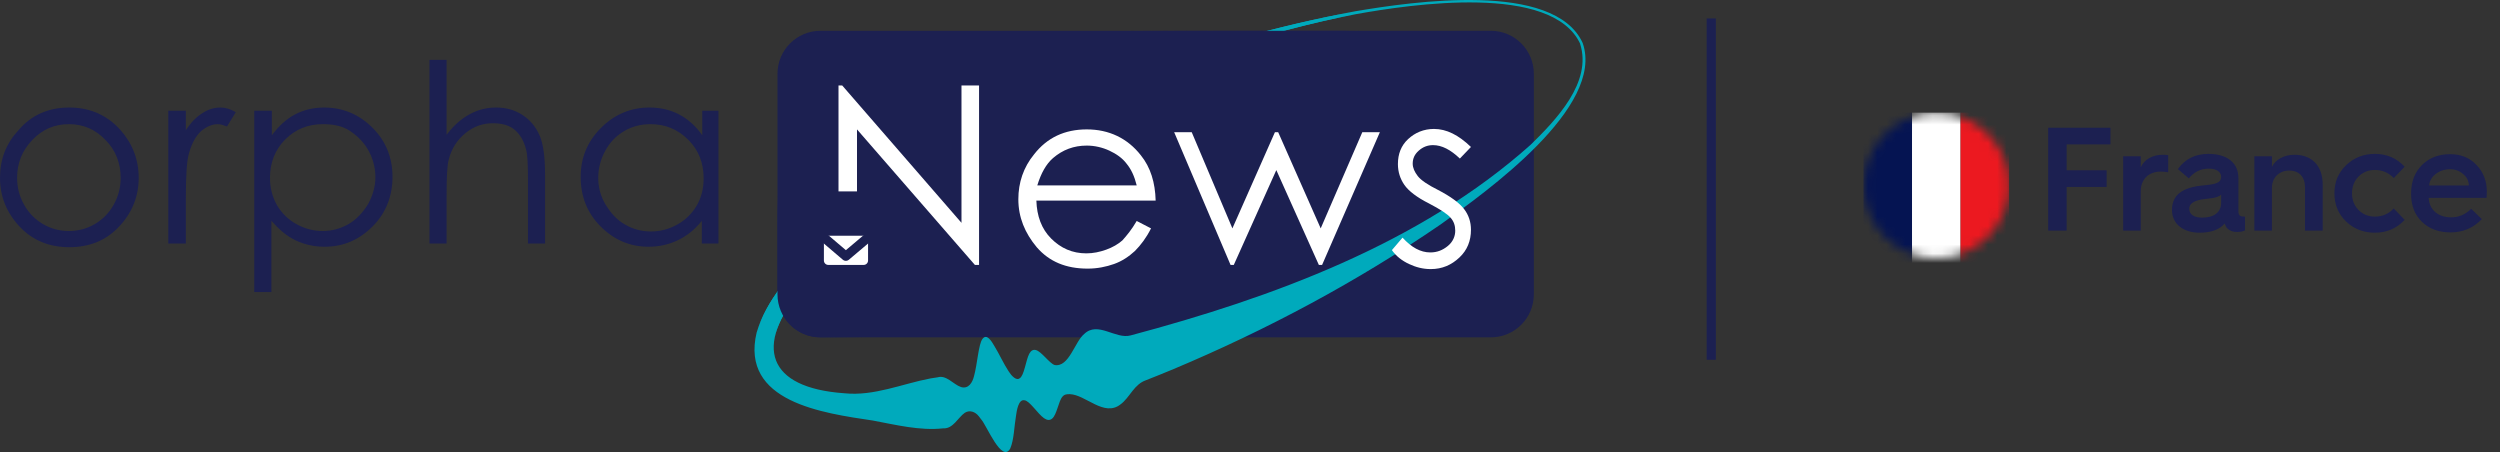
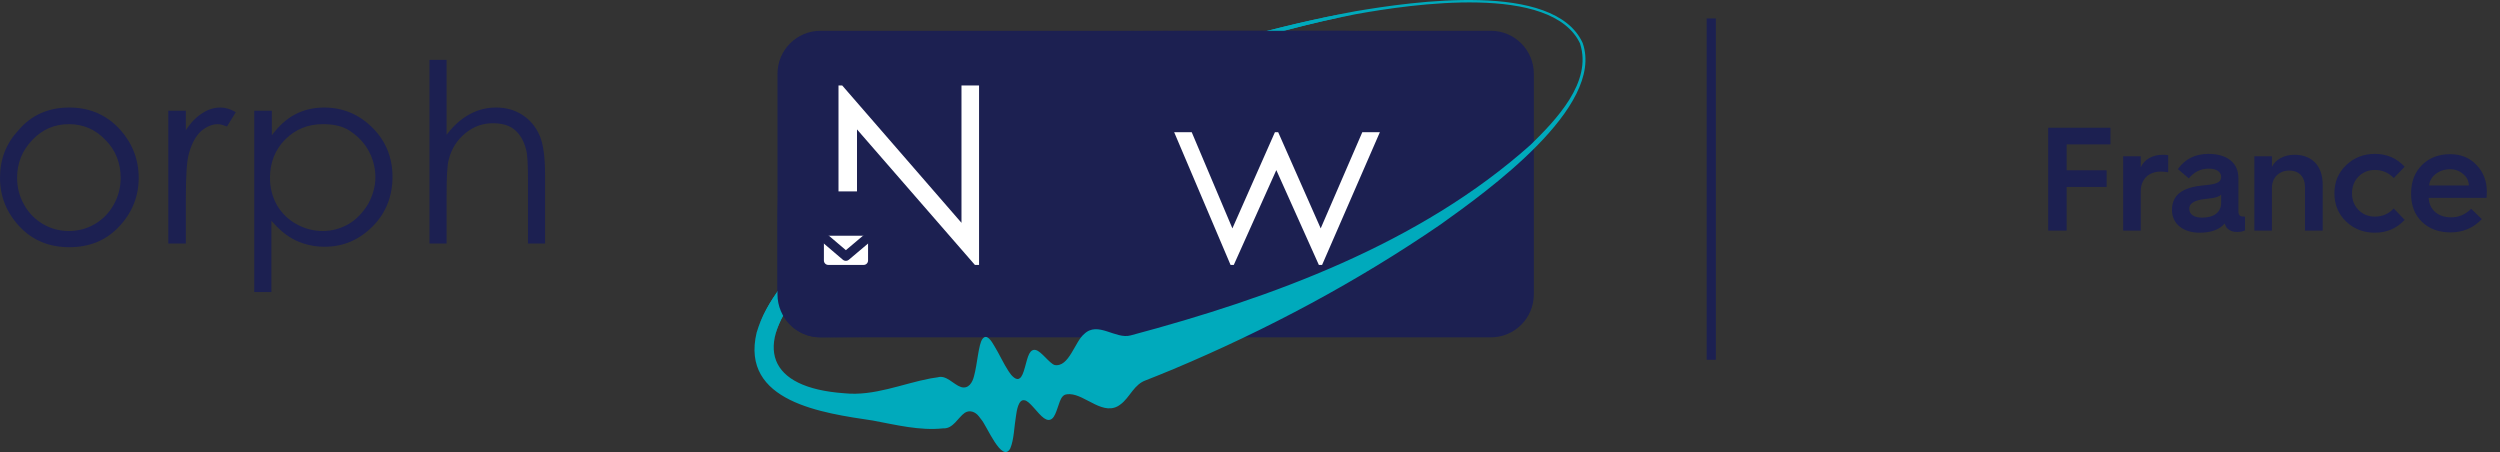
<svg xmlns="http://www.w3.org/2000/svg" width="271" height="49" viewBox="0 0 271 49" fill="none">
  <rect x="0" y="0" width="271" height="49" fill="#333333" stroke="none" />
  <path d="M161.607 3.337H88.94C86.366 3.337 84.279 5.425 84.279 8V31.906C84.279 34.481 86.366 36.569 88.94 36.569H161.607C164.181 36.569 166.268 34.481 166.268 31.906V8C166.268 5.425 164.181 3.337 161.607 3.337Z" fill="#1C2051" />
  <path d="M171.56 4.656C174 11.615 161.111 20.796 156.139 24.345C147.124 30.527 137.346 35.747 127.223 40.003C126.205 40.435 125.178 40.836 124.146 41.247C123.624 41.437 123.178 41.843 122.762 42.375C122.346 42.911 121.941 43.493 121.459 43.839C119.68 45.233 117.691 42.781 115.967 42.726C115.681 42.726 115.401 42.726 115.18 42.987C114.749 43.448 114.559 44.982 114.047 45.378C113.807 45.584 113.516 45.569 113.175 45.333C112.489 44.862 111.607 43.423 111.04 43.388C110.389 43.262 110.204 44.561 110.128 45.123C109.943 46.18 109.923 47.66 109.512 48.612C108.605 50.267 106.966 46.13 106.37 45.474C106.31 45.383 106.174 45.208 106.104 45.127C105.733 44.636 105.097 44.406 104.576 44.752C103.844 45.268 103.308 46.496 102.26 46.431C99.704 46.712 97.123 46.05 94.603 45.584C89.26 44.782 80.225 43.598 82.019 36.047C84.068 29.199 92.603 23.483 98.351 19.748C113.266 10.713 129.829 4.43 146.938 1.217C153.032 0.189 168.478 -2.103 171.56 4.656ZM171.299 4.761C168.252 -1.842 152.912 0.47 146.998 1.532C127.994 5.167 99.865 16.699 86.93 31.289C81.683 37.527 83.161 42.044 91.536 42.631C94.728 42.962 97.815 41.598 100.867 41.021L101.639 40.901C102.591 40.615 103.343 41.678 104.17 41.954C104.997 42.205 105.428 41.442 105.593 40.736C105.934 39.507 106.074 37.321 106.485 36.764C106.956 36.093 107.487 36.985 107.798 37.522C108.304 38.344 108.81 39.462 109.347 40.269C109.627 40.715 110.158 41.297 110.524 41.011C111.02 40.745 111.196 39.066 111.567 38.354C111.757 37.998 111.993 37.873 112.278 37.943C112.88 38.078 113.732 39.362 114.313 39.567C115.882 39.853 116.498 37.04 117.53 36.203C119.004 34.779 120.923 36.81 122.562 36.358C137.877 32.272 153.919 26.416 165.912 15.701C168.663 13.014 172.612 8.923 171.289 4.766L171.299 4.761Z" fill="#00AABC" />
  <mask id="mask0_523_416" style="mask-type:luminance" maskUnits="userSpaceOnUse" x="78" y="1" width="69" height="36">
    <path d="M78.28 32.558C80.555 33.511 82.745 35.065 84.975 36.143C85.858 36.569 86.654 36.89 87.682 36.935C89.115 36.995 90.754 36.649 92.122 36.343C95.941 35.491 99.724 34.052 103.438 32.844C107.197 31.62 110.9 30.382 114.774 29.555C117.119 29.053 118.999 28.361 121.179 27.359C124.552 25.809 127.699 23.754 130.991 22.039C134.439 20.389 137.752 18.499 140.919 16.368C141.947 16.032 142.653 15.421 143.044 14.523C143.756 12.573 144.497 10.633 145.274 8.702C145.891 7.694 146.277 6.622 146.442 5.478C146.497 4.541 146.442 3.052 145.896 2.209C145.139 1.036 144.392 0.906 143.209 1.222C138.258 2.535 132.785 2.951 127.689 3.358C122.592 3.764 117.19 4.541 112.048 5.634C109.607 6.11 107.202 6.722 104.831 7.469C103.222 8.351 101.659 9.309 100.14 10.342C96.462 12.753 93.149 15.556 89.666 18.213C85.888 21.096 81.016 24.04 78.952 28.567C78.385 29.815 77.974 33.465 78.285 32.553C77.974 33.465 80.56 33.505 78.285 32.553L78.28 32.558Z" fill="white" />
  </mask>
  <g mask="url(#mask0_523_416)">
    <path d="M171.56 4.656C174 11.615 161.111 20.796 156.139 24.345C147.123 30.527 137.346 35.747 127.223 40.003C126.205 40.435 125.178 40.836 124.146 41.247C123.624 41.437 123.178 41.843 122.762 42.375C122.346 42.911 121.94 43.493 121.459 43.839C119.68 45.233 117.691 42.781 115.967 42.726C115.681 42.726 115.4 42.726 115.18 42.987C114.749 43.448 114.558 44.982 114.047 45.378C113.807 45.584 113.516 45.569 113.175 45.333C112.489 44.862 111.607 43.423 111.04 43.388C110.389 43.262 110.203 44.561 110.128 45.123C109.943 46.181 109.923 47.66 109.512 48.612C108.605 50.267 106.966 46.13 106.37 45.474C106.309 45.383 106.174 45.208 106.104 45.128C105.733 44.636 105.097 44.406 104.575 44.752C103.844 45.268 103.308 46.496 102.26 46.431C99.704 46.712 97.123 46.05 94.603 45.584C89.26 44.782 80.224 43.598 82.019 36.048C84.068 29.199 92.603 23.483 98.351 19.748C113.265 10.713 129.829 4.43 146.938 1.217C153.032 0.189 168.478 -2.103 171.56 4.656ZM171.299 4.761C168.252 -1.842 152.912 0.47 146.998 1.532C127.994 5.168 99.865 16.699 86.93 31.29C81.683 37.527 83.161 42.044 91.535 42.631C94.728 42.962 97.815 41.598 100.867 41.021L101.639 40.901C102.591 40.615 103.343 41.678 104.17 41.954C104.996 42.205 105.427 41.442 105.593 40.736C105.934 39.507 106.074 37.321 106.485 36.764C106.956 36.093 107.487 36.985 107.798 37.522C108.304 38.344 108.81 39.462 109.346 40.269C109.627 40.715 110.158 41.297 110.524 41.011C111.02 40.745 111.196 39.066 111.567 38.354C111.757 37.998 111.993 37.873 112.278 37.943C112.88 38.078 113.732 39.362 114.313 39.567C115.881 39.853 116.498 37.04 117.53 36.203C119.004 34.779 120.923 36.81 122.562 36.358C137.877 32.272 153.919 26.416 165.912 15.701C168.663 13.014 172.612 8.923 171.289 4.766L171.299 4.761Z" fill="#00AABC" />
    <path d="M161.607 3.337H88.94C86.366 3.337 84.279 5.425 84.279 8V31.906C84.279 34.481 86.366 36.569 88.94 36.569H161.607C164.181 36.569 166.268 34.481 166.268 31.906V8C166.268 5.425 164.181 3.337 161.607 3.337Z" fill="#1C2051" />
  </g>
  <path d="M7.517 11.655C9.722 11.655 11.577 12.458 13.03 14.062C14.333 15.516 15.035 17.271 15.035 19.276C15.035 21.282 14.333 23.037 12.93 24.541C11.527 26.045 9.722 26.797 7.517 26.797C5.312 26.797 3.508 26.045 2.105 24.541C0.702 23.037 0 21.282 0 19.276C0 17.271 0.651 15.566 2.005 14.112C3.408 12.458 5.262 11.655 7.517 11.655ZM7.467 13.46C5.914 13.46 4.611 14.012 3.508 15.165C2.406 16.318 1.854 17.672 1.854 19.276C1.854 20.329 2.105 21.282 2.606 22.184C3.107 23.087 3.809 23.789 4.661 24.29C5.513 24.791 6.465 25.042 7.467 25.042C8.469 25.042 9.422 24.791 10.274 24.29C11.126 23.789 11.827 23.087 12.328 22.184C12.829 21.282 13.08 20.329 13.08 19.276C13.08 17.672 12.529 16.268 11.426 15.165C10.324 14.012 9.021 13.46 7.467 13.46Z" fill="#1C2051" />
  <path d="M18.242 12.006H20.146V14.112C20.698 13.26 21.299 12.658 21.951 12.257C22.552 11.856 23.203 11.655 23.905 11.655C24.406 11.655 24.957 11.806 25.559 12.157L24.607 13.711C24.206 13.561 23.905 13.46 23.604 13.46C23.003 13.46 22.401 13.711 21.8 14.212C21.249 14.714 20.798 15.516 20.497 16.569C20.247 17.371 20.146 19.026 20.146 21.533V26.396H18.242V12.006Z" fill="#1C2051" />
  <path d="M27.613 12.006H29.468V14.664C30.22 13.661 31.021 12.909 31.974 12.407C32.926 11.906 33.978 11.655 35.131 11.655C37.185 11.655 38.94 12.407 40.393 13.861C41.846 15.315 42.548 17.12 42.548 19.176C42.548 21.232 41.846 23.087 40.393 24.541C38.94 25.995 37.236 26.747 35.181 26.747C34.028 26.747 32.976 26.496 32.024 26.045C31.071 25.594 30.22 24.842 29.418 23.939V31.66H27.563V12.006H27.613ZM34.98 13.46C33.377 13.46 32.024 14.012 30.921 15.115C29.819 16.218 29.267 17.622 29.267 19.276C29.267 20.379 29.518 21.332 30.019 22.235C30.52 23.087 31.222 23.789 32.124 24.29C33.026 24.791 33.978 25.042 34.98 25.042C35.983 25.042 36.885 24.791 37.787 24.29C38.639 23.789 39.34 23.037 39.892 22.134C40.393 21.232 40.694 20.229 40.694 19.226C40.694 18.223 40.443 17.221 39.942 16.318C39.441 15.416 38.739 14.714 37.887 14.162C37.035 13.611 36.033 13.46 34.98 13.46Z" fill="#1C2051" />
  <path d="M46.557 6.491H48.411V14.614C49.163 13.611 49.965 12.909 50.867 12.407C51.769 11.906 52.721 11.655 53.774 11.655C54.826 11.655 55.779 11.906 56.63 12.458C57.482 13.009 58.084 13.761 58.485 14.664C58.886 15.566 59.086 17.02 59.086 18.976V26.396H57.232V19.527C57.232 17.872 57.182 16.769 57.031 16.218C56.781 15.265 56.38 14.563 55.779 14.062C55.177 13.561 54.375 13.36 53.423 13.36C52.321 13.36 51.318 13.711 50.416 14.463C49.514 15.215 48.963 16.118 48.662 17.221C48.462 17.923 48.411 19.226 48.411 21.131V26.396H46.557V6.491Z" fill="#1C2051" />
-   <path d="M77.879 12.006V26.396H76.075V23.939C75.323 24.892 74.421 25.594 73.469 26.045C72.517 26.496 71.464 26.747 70.312 26.747C68.257 26.747 66.553 25.995 65.1 24.541C63.646 23.087 62.945 21.282 62.945 19.176C62.945 17.07 63.696 15.315 65.15 13.861C66.603 12.407 68.357 11.655 70.412 11.655C71.615 11.655 72.667 11.906 73.619 12.407C74.572 12.909 75.423 13.661 76.125 14.664V12.006H77.879ZM70.512 13.46C69.46 13.46 68.507 13.711 67.656 14.212C66.804 14.714 66.102 15.416 65.601 16.368C65.1 17.271 64.849 18.274 64.849 19.276C64.849 20.279 65.1 21.282 65.651 22.184C66.202 23.087 66.854 23.839 67.756 24.34C68.608 24.842 69.56 25.092 70.562 25.092C71.564 25.092 72.517 24.842 73.419 24.34C74.321 23.839 75.022 23.137 75.524 22.285C76.025 21.432 76.275 20.43 76.275 19.326C76.275 17.672 75.724 16.268 74.622 15.165C73.469 14.012 72.116 13.46 70.512 13.46Z" fill="#1C2051" />
  <path d="M90.894 20.695V9.264H91.295L104.225 24.155V9.264H106.129V28.717H105.678L92.899 14.027V20.745H90.894V20.695Z" fill="white" />
-   <path d="M123.218 23.954L124.772 24.756C124.271 25.759 123.669 26.561 123.018 27.213C122.366 27.815 121.615 28.316 120.763 28.617C119.911 28.918 118.959 29.118 117.906 29.118C115.551 29.118 113.747 28.366 112.394 26.812C111.091 25.258 110.389 23.553 110.389 21.598C110.389 19.793 110.94 18.138 112.093 16.734C113.496 14.929 115.4 14.027 117.806 14.027C120.212 14.027 122.216 14.979 123.669 16.835C124.722 18.138 125.223 19.793 125.273 21.748H112.343C112.394 23.403 112.895 24.807 113.947 25.86C115 26.912 116.252 27.464 117.756 27.464C118.508 27.464 119.209 27.314 119.911 27.063C120.612 26.812 121.214 26.461 121.665 26.06C122.116 25.559 122.667 24.907 123.218 23.954ZM123.218 20.094C122.968 19.091 122.617 18.339 122.116 17.737C121.665 17.135 121.013 16.684 120.262 16.333C119.51 15.982 118.658 15.782 117.806 15.782C116.403 15.782 115.2 16.233 114.148 17.135C113.396 17.787 112.845 18.79 112.444 20.094H123.218Z" fill="white" />
  <path d="M127.278 14.328H129.182L133.592 24.756L138.203 14.328H138.554L143.164 24.756L147.675 14.328H149.579L143.315 28.717H142.964L138.353 18.439L133.743 28.717H133.392L127.278 14.328Z" fill="white" />
-   <path d="M159.452 15.932L158.249 17.186C157.247 16.233 156.295 15.732 155.342 15.732C154.741 15.732 154.24 15.932 153.789 16.333C153.338 16.734 153.137 17.186 153.137 17.737C153.137 18.188 153.338 18.64 153.689 19.091C154.039 19.542 154.791 20.044 155.894 20.595C157.247 21.297 158.199 21.999 158.7 22.651C159.201 23.302 159.452 24.055 159.452 24.907C159.452 26.11 159.051 27.113 158.199 27.915C157.347 28.717 156.345 29.169 155.092 29.169C154.24 29.169 153.488 28.968 152.736 28.617C151.985 28.266 151.333 27.765 150.882 27.113L152.035 25.759C152.987 26.812 153.989 27.364 155.042 27.364C155.793 27.364 156.395 27.113 156.946 26.662C157.497 26.21 157.748 25.609 157.748 25.007C157.748 24.456 157.598 24.004 157.247 23.603C156.896 23.202 156.144 22.701 154.891 22.049C153.588 21.397 152.686 20.695 152.235 20.044C151.784 19.392 151.534 18.64 151.534 17.787C151.534 16.684 151.885 15.782 152.636 15.08C153.388 14.378 154.34 13.977 155.443 13.977C156.796 13.977 158.099 14.629 159.452 15.932Z" fill="white" />
  <path d="M93.621 25.554H89.787C89.524 25.554 89.311 25.767 89.311 26.03V28.241C89.311 28.504 89.524 28.717 89.787 28.717H93.621C93.883 28.717 94.097 28.504 94.097 28.241V26.03C94.097 25.767 93.883 25.554 93.621 25.554Z" fill="white" />
  <path d="M89.085 25.554L91.691 27.775L94.322 25.554" stroke="#1C2051" stroke-linejoin="round" />
  <path d="M224.022 25H222.022V13.848H228.774V15.656H224.022V18.456H228.358V20.264H224.022V25ZM232.057 25H230.153V16.936H232.057V18.136C232.441 17.288 233.321 16.776 234.457 16.776C234.681 16.776 234.873 16.792 235.033 16.824V18.68C234.793 18.632 234.521 18.6 234.233 18.6C232.905 18.6 232.057 19.432 232.057 20.76V25ZM235.443 22.776C235.443 21.128 236.547 20.296 238.931 20.088C240.291 19.96 240.771 19.784 240.771 19.16C240.771 18.664 240.323 18.28 239.427 18.28C238.563 18.28 237.843 18.632 237.267 19.336L236.083 18.328C236.867 17.224 237.971 16.68 239.395 16.68C241.395 16.68 242.643 17.64 242.643 19.288V22.856C242.643 23.416 242.851 23.48 243.315 23.48H243.363V24.968C243.171 25.08 242.867 25.144 242.467 25.144C242.035 25.144 241.699 25.016 241.443 24.76C241.331 24.648 241.235 24.472 241.155 24.232C240.595 24.888 239.683 25.224 238.419 25.224C236.643 25.224 235.443 24.248 235.443 22.776ZM237.315 22.616C237.315 23.24 237.827 23.592 238.707 23.592C239.987 23.592 240.771 23.016 240.771 21.992V21.096C240.691 21.192 240.547 21.272 240.371 21.336C240.003 21.464 239.763 21.496 238.995 21.576C237.875 21.704 237.315 22.056 237.315 22.616ZM246.276 25H244.372V16.936H246.276V18.088C246.66 17.304 247.572 16.776 248.724 16.776C250.644 16.776 251.78 18.008 251.78 20.008V25H249.86V20.28C249.86 19.176 249.22 18.488 248.148 18.488C247.06 18.488 246.276 19.256 246.276 20.36V25ZM257.435 16.68C258.731 16.68 259.803 17.144 260.667 18.072L259.483 19.304C258.923 18.712 258.235 18.424 257.435 18.424C256.731 18.424 256.139 18.664 255.659 19.144C255.195 19.624 254.955 20.232 254.955 20.952C254.955 21.672 255.195 22.28 255.659 22.76C256.139 23.24 256.731 23.48 257.435 23.48C258.235 23.48 258.923 23.192 259.483 22.6L260.667 23.832C259.803 24.76 258.731 25.224 257.435 25.224C256.203 25.224 255.163 24.824 254.315 24.008C253.467 23.192 253.051 22.168 253.051 20.952C253.051 19.736 253.467 18.728 254.315 17.912C255.163 17.096 256.203 16.68 257.435 16.68ZM261.364 21.032V20.968C261.364 19.688 261.764 18.664 262.548 17.88C263.348 17.096 264.356 16.712 265.588 16.712C266.756 16.712 267.716 17.096 268.452 17.88C269.204 18.664 269.572 19.624 269.572 20.776C269.572 21.016 269.556 21.24 269.54 21.448H263.268C263.332 22.728 264.276 23.56 265.7 23.56C266.532 23.56 267.252 23.256 267.876 22.632L269.028 23.752C268.116 24.712 266.996 25.192 265.636 25.192C264.372 25.192 263.332 24.808 262.548 24.056C261.764 23.304 261.364 22.296 261.364 21.032ZM263.316 20.104H267.62C267.62 19.624 267.412 19.208 267.012 18.872C266.612 18.52 266.148 18.344 265.588 18.344C264.996 18.344 264.468 18.52 264.036 18.856C263.604 19.192 263.364 19.608 263.316 20.104Z" fill="#1C2051" />
  <mask id="mask1_523_416" style="mask-type:alpha" maskUnits="userSpaceOnUse" x="202" y="12" width="16" height="16">
-     <circle cx="209.895" cy="20.105" r="7.895" fill="#D9D9D9" />
-   </mask>
+     </mask>
  <g mask="url(#mask1_523_416)">
    <rect x="202" y="12.21" width="5.263" height="16.842" fill="#051452" />
-     <rect x="207.263" y="12.21" width="5.263" height="16.842" fill="white" />
    <rect x="212.526" y="12.21" width="5.263" height="16.842" fill="#EC1920" />
  </g>
  <line x1="185.5" y1="2" x2="185.5" y2="39" stroke="#1C2051" />
</svg>